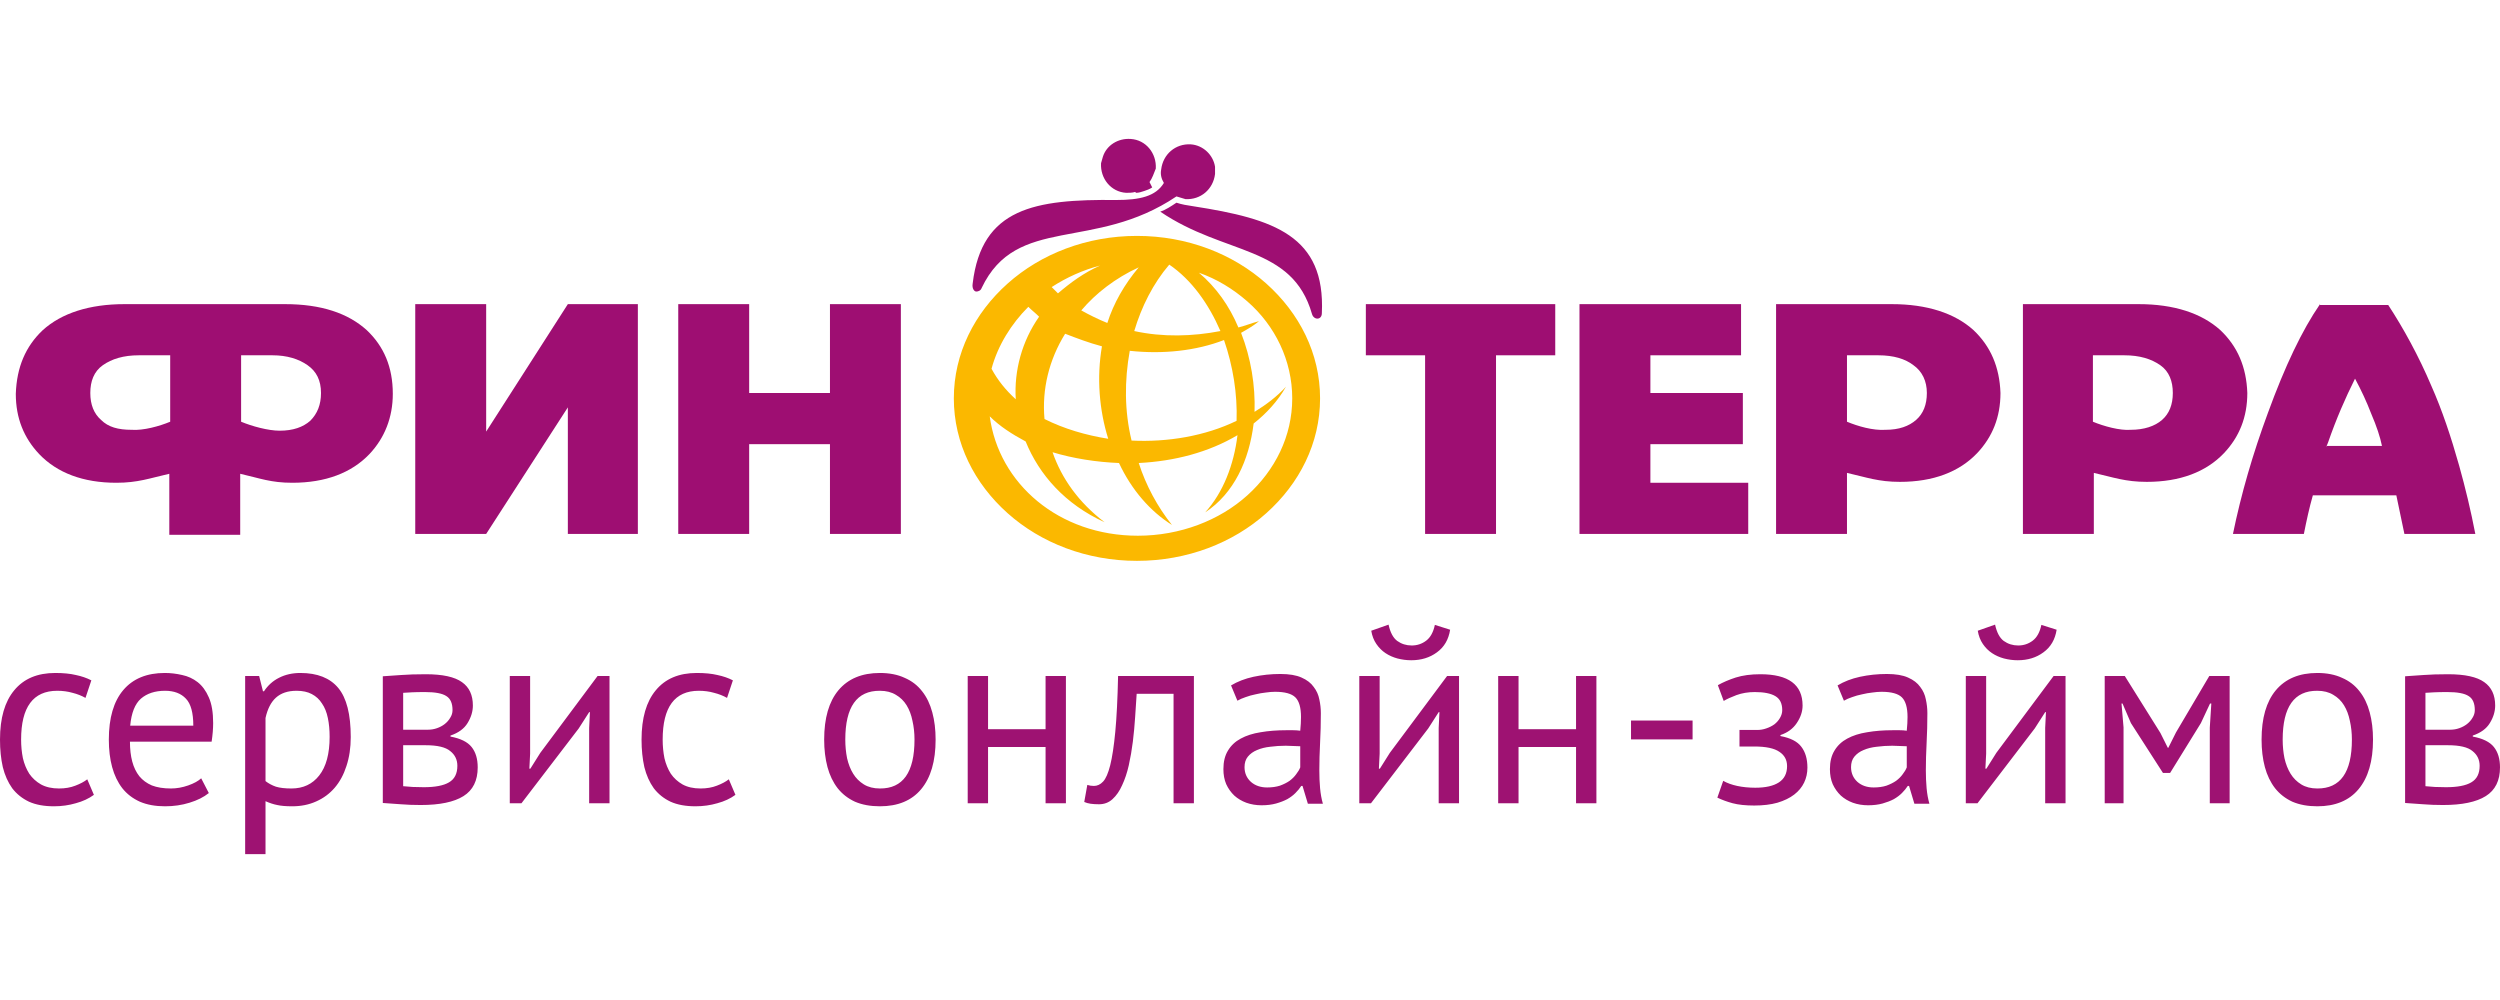
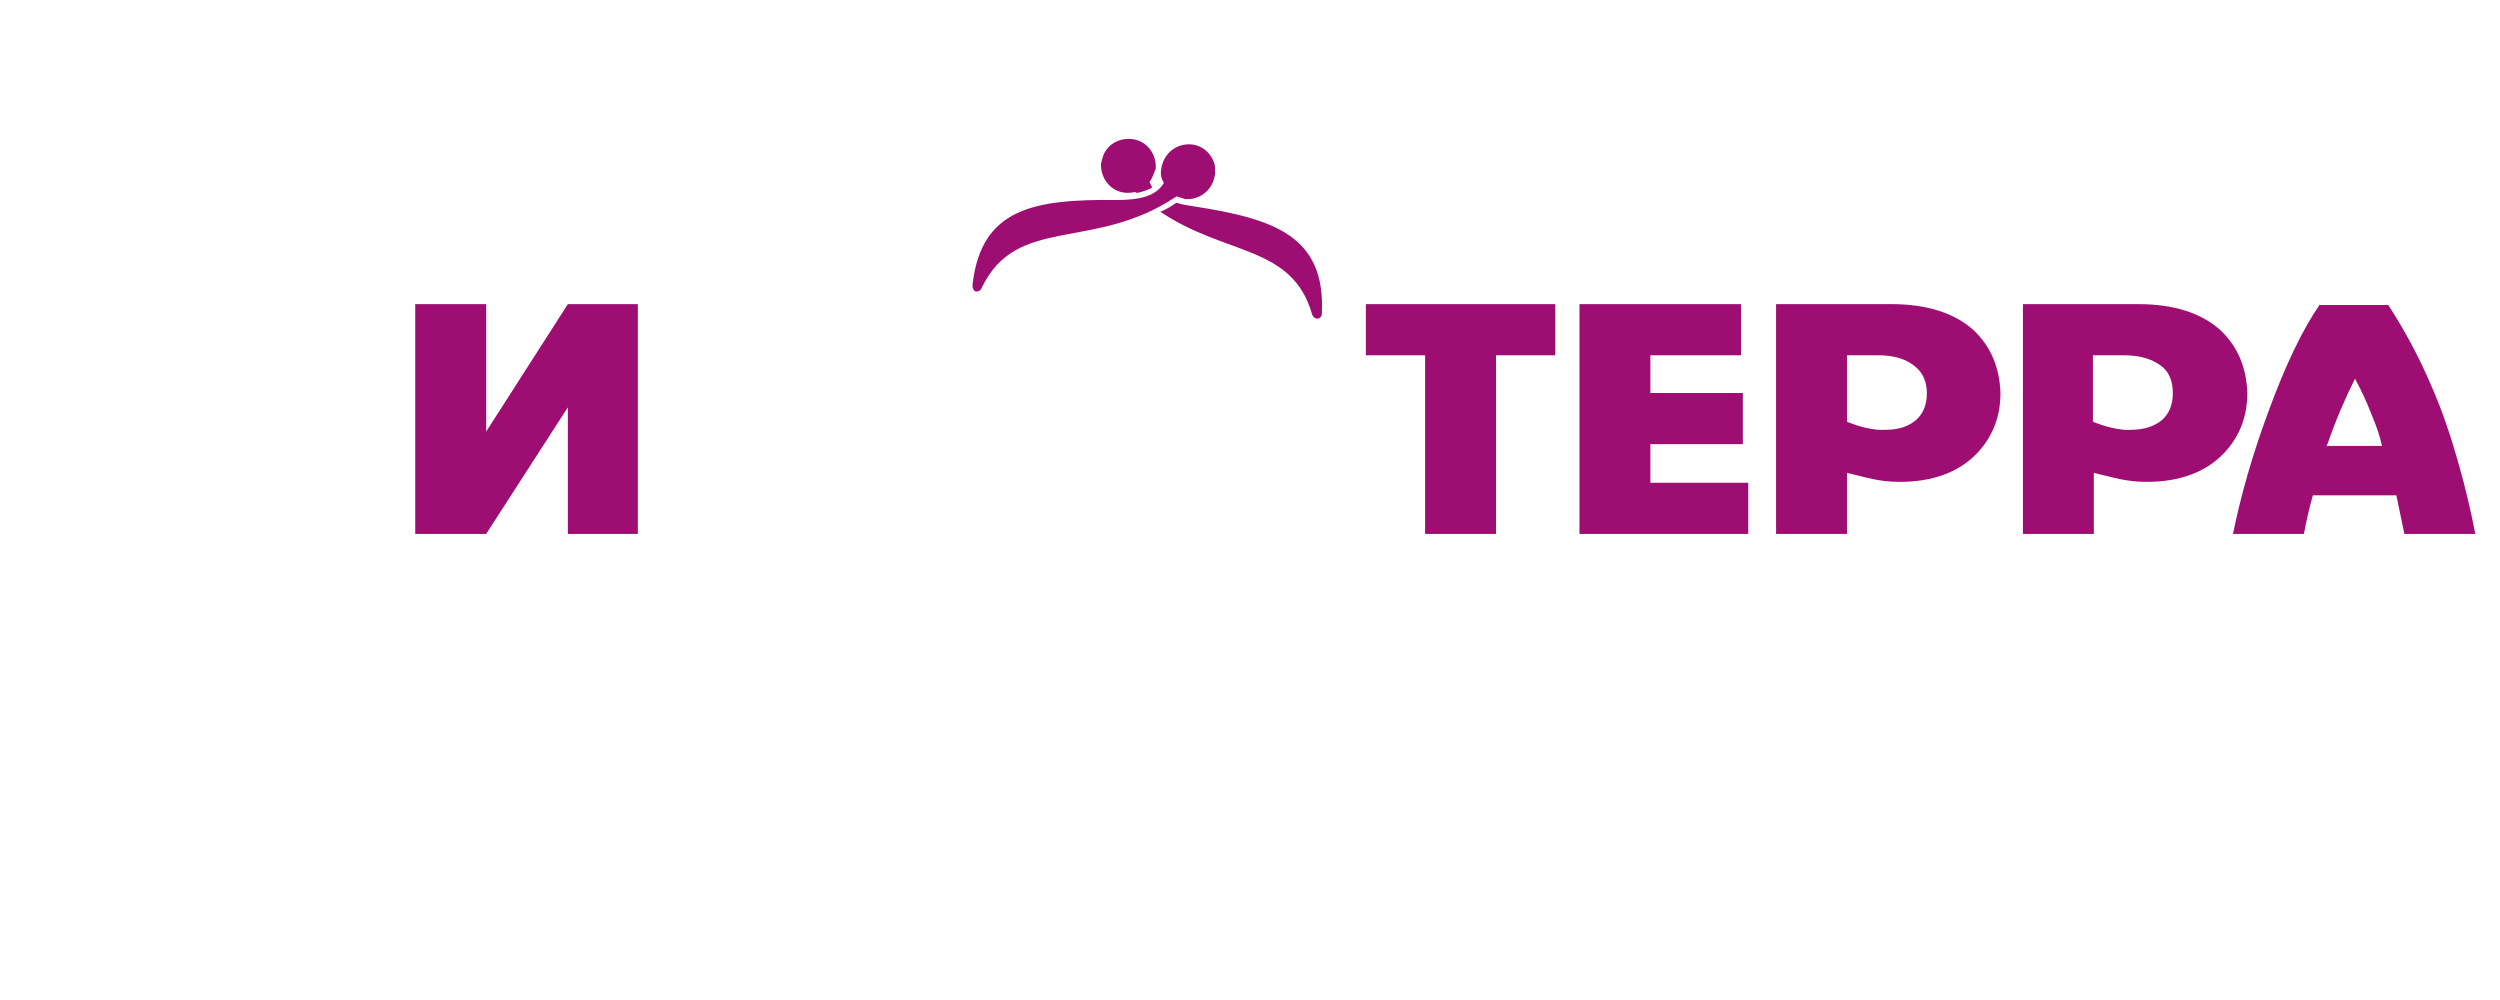
<svg xmlns="http://www.w3.org/2000/svg" width="180" height="72" viewBox="0 0 180 72" fill="none">
-   <path d="M6.76 57.229C6.393 57.497 5.96 57.699 5.459 57.833C4.958 57.98 4.433 58.053 3.884 58.053C3.175 58.053 2.577 57.943 2.088 57.723C1.6 57.491 1.197 57.168 0.879 56.752C0.574 56.325 0.348 55.818 0.202 55.232C0.067 54.633 0 53.974 0 53.253C0 51.702 0.342 50.518 1.026 49.7C1.71 48.869 2.693 48.454 3.975 48.454C4.561 48.454 5.056 48.503 5.459 48.6C5.874 48.686 6.247 48.814 6.577 48.985L6.155 50.249C5.874 50.09 5.563 49.968 5.221 49.883C4.879 49.785 4.513 49.736 4.122 49.736C2.388 49.736 1.52 50.909 1.52 53.253C1.52 53.718 1.563 54.163 1.649 54.591C1.746 55.006 1.899 55.378 2.107 55.708C2.327 56.026 2.607 56.282 2.949 56.478C3.304 56.673 3.737 56.771 4.25 56.771C4.69 56.771 5.081 56.703 5.422 56.569C5.777 56.435 6.064 56.282 6.283 56.111L6.76 57.229ZM15.035 57.1C14.669 57.394 14.205 57.626 13.643 57.797C13.093 57.968 12.507 58.053 11.884 58.053C11.188 58.053 10.584 57.943 10.071 57.723C9.558 57.491 9.136 57.168 8.807 56.752C8.477 56.325 8.233 55.818 8.074 55.232C7.915 54.646 7.836 53.986 7.836 53.253C7.836 51.69 8.184 50.499 8.88 49.681C9.576 48.863 10.571 48.454 11.866 48.454C12.281 48.454 12.696 48.503 13.112 48.6C13.527 48.686 13.899 48.857 14.229 49.113C14.559 49.37 14.828 49.736 15.035 50.212C15.243 50.676 15.347 51.293 15.347 52.063C15.347 52.466 15.31 52.911 15.237 53.4H9.356C9.356 53.937 9.411 54.414 9.521 54.829C9.631 55.244 9.802 55.598 10.034 55.891C10.266 56.172 10.565 56.392 10.932 56.551C11.31 56.697 11.768 56.771 12.306 56.771C12.721 56.771 13.136 56.697 13.551 56.551C13.966 56.404 14.278 56.233 14.486 56.038L15.035 57.1ZM11.884 49.736C11.164 49.736 10.584 49.925 10.144 50.304C9.716 50.683 9.46 51.33 9.375 52.246H13.918C13.918 51.318 13.741 50.67 13.386 50.304C13.032 49.925 12.531 49.736 11.884 49.736ZM17.651 48.674H18.659L18.934 49.773H19.007C19.288 49.345 19.648 49.022 20.088 48.802C20.54 48.57 21.053 48.454 21.627 48.454C22.848 48.454 23.758 48.814 24.356 49.535C24.955 50.255 25.254 51.434 25.254 53.07C25.254 53.84 25.15 54.536 24.942 55.159C24.747 55.769 24.466 56.288 24.1 56.716C23.733 57.143 23.288 57.473 22.762 57.705C22.249 57.937 21.675 58.053 21.04 58.053C20.588 58.053 20.228 58.023 19.959 57.961C19.703 57.913 19.422 57.821 19.117 57.687V61.497H17.651V48.674ZM21.352 49.736C20.729 49.736 20.234 49.901 19.868 50.231C19.514 50.548 19.263 51.037 19.117 51.696V56.239C19.337 56.41 19.587 56.545 19.868 56.642C20.149 56.728 20.521 56.771 20.985 56.771C21.828 56.771 22.494 56.459 22.982 55.836C23.483 55.201 23.733 54.273 23.733 53.052C23.733 52.551 23.691 52.099 23.605 51.696C23.52 51.281 23.379 50.933 23.184 50.652C23 50.359 22.756 50.133 22.451 49.974C22.158 49.816 21.791 49.736 21.352 49.736ZM27.562 48.692C27.99 48.667 28.436 48.637 28.9 48.6C29.376 48.564 29.962 48.545 30.658 48.545C31.867 48.545 32.734 48.735 33.26 49.113C33.785 49.48 34.047 50.041 34.047 50.799C34.047 51.226 33.919 51.647 33.663 52.063C33.418 52.466 33.009 52.765 32.435 52.96V53.034C33.156 53.168 33.663 53.418 33.956 53.785C34.249 54.151 34.395 54.64 34.395 55.25C34.395 56.203 34.053 56.893 33.37 57.32C32.686 57.748 31.66 57.961 30.292 57.961C29.779 57.961 29.303 57.943 28.863 57.907C28.423 57.882 27.99 57.852 27.562 57.815V48.692ZM29.028 56.606C29.26 56.63 29.486 56.649 29.706 56.661C29.938 56.673 30.206 56.679 30.512 56.679C31.33 56.679 31.934 56.563 32.325 56.331C32.728 56.099 32.93 55.702 32.93 55.14C32.93 54.701 32.759 54.346 32.417 54.078C32.087 53.797 31.495 53.656 30.64 53.656H29.028V56.606ZM30.823 52.539C31.043 52.539 31.257 52.502 31.464 52.429C31.672 52.356 31.855 52.258 32.014 52.136C32.185 52.002 32.319 51.849 32.417 51.678C32.527 51.507 32.582 51.324 32.582 51.128C32.582 50.64 32.435 50.304 32.142 50.121C31.849 49.925 31.336 49.828 30.603 49.828C30.212 49.828 29.901 49.834 29.669 49.846C29.449 49.858 29.235 49.87 29.028 49.883V52.539H30.823ZM42.419 52.411L42.474 51.275H42.419L41.669 52.447L37.547 57.833H36.704V48.674H38.169V54.261L38.114 55.342H38.188L38.902 54.206L43.024 48.674H43.885V57.833H42.419V52.411ZM52.951 57.229C52.585 57.497 52.151 57.699 51.651 57.833C51.15 57.98 50.625 58.053 50.075 58.053C49.367 58.053 48.768 57.943 48.28 57.723C47.791 57.491 47.388 57.168 47.071 56.752C46.766 56.325 46.539 55.818 46.393 55.232C46.259 54.633 46.191 53.974 46.191 53.253C46.191 51.702 46.533 50.518 47.217 49.7C47.901 48.869 48.884 48.454 50.167 48.454C50.753 48.454 51.248 48.503 51.651 48.6C52.066 48.686 52.438 48.814 52.768 48.985L52.347 50.249C52.066 50.09 51.754 49.968 51.412 49.883C51.071 49.785 50.704 49.736 50.313 49.736C48.579 49.736 47.712 50.909 47.712 53.253C47.712 53.718 47.755 54.163 47.84 54.591C47.938 55.006 48.09 55.378 48.298 55.708C48.518 56.026 48.799 56.282 49.141 56.478C49.495 56.673 49.929 56.771 50.441 56.771C50.881 56.771 51.272 56.703 51.614 56.569C51.968 56.435 52.255 56.282 52.475 56.111L52.951 57.229ZM59.34 53.253C59.34 51.702 59.682 50.518 60.366 49.7C61.062 48.869 62.058 48.454 63.352 48.454C64.036 48.454 64.629 48.57 65.129 48.802C65.642 49.022 66.064 49.345 66.393 49.773C66.723 50.188 66.967 50.695 67.126 51.293C67.285 51.88 67.364 52.533 67.364 53.253C67.364 54.804 67.016 55.995 66.32 56.826C65.636 57.644 64.647 58.053 63.352 58.053C62.668 58.053 62.07 57.943 61.557 57.723C61.056 57.491 60.641 57.168 60.311 56.752C59.982 56.325 59.737 55.818 59.579 55.232C59.42 54.633 59.34 53.974 59.34 53.253ZM60.861 53.253C60.861 53.718 60.904 54.163 60.989 54.591C61.087 55.018 61.233 55.391 61.429 55.708C61.624 56.026 61.881 56.282 62.198 56.478C62.516 56.673 62.901 56.771 63.352 56.771C65.013 56.783 65.844 55.611 65.844 53.253C65.844 52.777 65.795 52.325 65.697 51.898C65.612 51.47 65.471 51.098 65.276 50.78C65.08 50.463 64.824 50.212 64.507 50.029C64.189 49.834 63.804 49.736 63.352 49.736C61.691 49.724 60.861 50.896 60.861 53.253ZM75.281 53.785H71.14V57.833H69.675V48.674H71.14V52.502H75.281V48.674H76.746V57.833H75.281V53.785ZM84.496 49.956H81.84C81.803 50.469 81.766 51.025 81.73 51.623C81.693 52.209 81.638 52.801 81.565 53.4C81.492 53.986 81.394 54.554 81.272 55.104C81.15 55.641 80.991 56.117 80.795 56.532C80.612 56.948 80.38 57.284 80.099 57.54C79.831 57.784 79.507 57.907 79.128 57.907C78.896 57.907 78.695 57.894 78.524 57.87C78.353 57.845 78.2 57.803 78.066 57.742L78.286 56.514C78.432 56.563 78.591 56.587 78.762 56.587C79.006 56.587 79.226 56.484 79.421 56.276C79.617 56.069 79.788 55.678 79.934 55.104C80.081 54.517 80.203 53.711 80.301 52.685C80.398 51.66 80.466 50.322 80.502 48.674H85.961V57.833H84.496V49.956ZM88.635 49.351C89.099 49.071 89.636 48.863 90.247 48.729C90.87 48.594 91.517 48.527 92.189 48.527C92.824 48.527 93.331 48.613 93.709 48.783C94.1 48.955 94.393 49.18 94.588 49.461C94.796 49.73 94.93 50.029 94.992 50.359C95.065 50.689 95.101 51.019 95.101 51.348C95.101 52.081 95.083 52.795 95.046 53.492C95.01 54.188 94.992 54.847 94.992 55.47C94.992 55.922 95.01 56.349 95.046 56.752C95.083 57.155 95.15 57.528 95.248 57.87H94.167L93.782 56.587H93.691C93.581 56.758 93.44 56.929 93.269 57.1C93.111 57.259 92.915 57.406 92.683 57.54C92.451 57.662 92.183 57.766 91.877 57.852C91.572 57.937 91.224 57.98 90.833 57.98C90.442 57.98 90.076 57.919 89.734 57.797C89.404 57.674 89.117 57.504 88.873 57.284C88.629 57.052 88.433 56.777 88.287 56.459C88.152 56.142 88.085 55.782 88.085 55.378C88.085 54.841 88.195 54.395 88.415 54.041C88.635 53.675 88.94 53.388 89.331 53.18C89.734 52.96 90.21 52.808 90.76 52.722C91.322 52.624 91.938 52.576 92.61 52.576C92.781 52.576 92.946 52.576 93.105 52.576C93.276 52.576 93.447 52.588 93.618 52.612C93.654 52.246 93.672 51.916 93.672 51.623C93.672 50.951 93.538 50.481 93.269 50.212C93.001 49.944 92.512 49.809 91.804 49.809C91.596 49.809 91.37 49.828 91.126 49.864C90.894 49.889 90.65 49.931 90.393 49.993C90.149 50.041 89.911 50.109 89.679 50.194C89.459 50.267 89.264 50.353 89.093 50.451L88.635 49.351ZM91.236 56.697C91.578 56.697 91.883 56.655 92.152 56.569C92.421 56.471 92.653 56.355 92.848 56.221C93.043 56.075 93.202 55.916 93.324 55.745C93.459 55.574 93.556 55.409 93.618 55.25V53.73C93.447 53.718 93.269 53.711 93.086 53.711C92.915 53.699 92.744 53.693 92.573 53.693C92.195 53.693 91.822 53.718 91.456 53.766C91.102 53.803 90.784 53.882 90.503 54.005C90.235 54.114 90.015 54.273 89.844 54.481C89.685 54.676 89.606 54.927 89.606 55.232C89.606 55.659 89.758 56.014 90.064 56.294C90.369 56.563 90.76 56.697 91.236 56.697ZM103.585 52.411L103.64 51.275H103.585L102.834 52.447L98.712 57.833H97.869V48.674H99.335V54.261L99.28 55.342H99.353L100.068 54.206L104.189 48.674H105.05V57.833H103.585V52.411ZM99.976 44.973C100.098 45.535 100.306 45.926 100.599 46.146C100.904 46.365 101.252 46.475 101.643 46.475C102.034 46.475 102.382 46.359 102.687 46.127C102.992 45.895 103.2 45.517 103.31 44.992L104.409 45.34C104.299 46.048 103.982 46.591 103.456 46.97C102.944 47.349 102.327 47.538 101.606 47.538C101.276 47.538 100.947 47.495 100.617 47.41C100.3 47.324 100.013 47.196 99.756 47.025C99.5 46.854 99.28 46.634 99.097 46.365C98.913 46.097 98.791 45.779 98.73 45.413L99.976 44.973ZM113.475 53.785H109.335V57.833H107.869V48.674H109.335V52.502H113.475V48.674H114.941V57.833H113.475V53.785ZM117.433 51.88H121.866V53.235H117.433V51.88ZM125.243 53.748V52.557H126.525C126.745 52.557 126.959 52.521 127.167 52.447C127.386 52.374 127.582 52.276 127.753 52.154C127.924 52.02 128.058 51.867 128.156 51.696C128.266 51.513 128.321 51.324 128.321 51.128C128.321 50.652 128.156 50.316 127.826 50.121C127.496 49.925 127.002 49.828 126.342 49.828C125.866 49.828 125.426 49.901 125.023 50.048C124.632 50.194 124.327 50.335 124.107 50.469L123.686 49.333C124.052 49.126 124.48 48.942 124.968 48.783C125.469 48.625 126.061 48.545 126.745 48.545C128.773 48.545 129.786 49.297 129.786 50.799C129.786 51.226 129.646 51.647 129.365 52.063C129.096 52.466 128.705 52.753 128.192 52.924V52.997C128.913 53.131 129.414 53.388 129.695 53.766C129.988 54.145 130.134 54.646 130.134 55.269C130.134 55.659 130.055 56.02 129.896 56.349C129.737 56.679 129.499 56.966 129.182 57.21C128.864 57.455 128.461 57.65 127.973 57.797C127.496 57.931 126.941 57.998 126.306 57.998C125.683 57.998 125.164 57.943 124.748 57.833C124.345 57.723 123.979 57.589 123.649 57.43L124.071 56.221C124.351 56.38 124.687 56.502 125.078 56.587C125.481 56.673 125.915 56.716 126.379 56.716C127.124 56.716 127.692 56.587 128.082 56.331C128.473 56.075 128.669 55.684 128.669 55.159C128.669 54.719 128.486 54.377 128.119 54.133C127.753 53.876 127.148 53.748 126.306 53.748H125.243ZM132.304 49.351C132.768 49.071 133.305 48.863 133.916 48.729C134.539 48.594 135.186 48.527 135.858 48.527C136.493 48.527 137 48.613 137.378 48.783C137.769 48.955 138.062 49.18 138.258 49.461C138.465 49.73 138.6 50.029 138.661 50.359C138.734 50.689 138.771 51.019 138.771 51.348C138.771 52.081 138.752 52.795 138.716 53.492C138.679 54.188 138.661 54.847 138.661 55.47C138.661 55.922 138.679 56.349 138.716 56.752C138.752 57.155 138.82 57.528 138.917 57.87H137.836L137.452 56.587H137.36C137.25 56.758 137.11 56.929 136.939 57.1C136.78 57.259 136.585 57.406 136.353 57.54C136.121 57.662 135.852 57.766 135.547 57.852C135.241 57.937 134.893 57.98 134.502 57.98C134.112 57.98 133.745 57.919 133.403 57.797C133.073 57.674 132.786 57.504 132.542 57.284C132.298 57.052 132.103 56.777 131.956 56.459C131.822 56.142 131.754 55.782 131.754 55.378C131.754 54.841 131.864 54.395 132.084 54.041C132.304 53.675 132.609 53.388 133 53.18C133.403 52.96 133.879 52.808 134.429 52.722C134.991 52.624 135.608 52.576 136.279 52.576C136.45 52.576 136.615 52.576 136.774 52.576C136.945 52.576 137.116 52.588 137.287 52.612C137.323 52.246 137.342 51.916 137.342 51.623C137.342 50.951 137.207 50.481 136.939 50.212C136.67 49.944 136.182 49.809 135.473 49.809C135.266 49.809 135.04 49.828 134.795 49.864C134.563 49.889 134.319 49.931 134.063 49.993C133.818 50.041 133.58 50.109 133.348 50.194C133.128 50.267 132.933 50.353 132.762 50.451L132.304 49.351ZM134.905 56.697C135.247 56.697 135.553 56.655 135.821 56.569C136.09 56.471 136.322 56.355 136.517 56.221C136.713 56.075 136.872 55.916 136.994 55.745C137.128 55.574 137.226 55.409 137.287 55.25V53.73C137.116 53.718 136.939 53.711 136.756 53.711C136.585 53.699 136.414 53.693 136.243 53.693C135.864 53.693 135.492 53.718 135.125 53.766C134.771 53.803 134.453 53.882 134.173 54.005C133.904 54.114 133.684 54.273 133.513 54.481C133.354 54.676 133.275 54.927 133.275 55.232C133.275 55.659 133.428 56.014 133.733 56.294C134.038 56.563 134.429 56.697 134.905 56.697ZM147.253 52.411L147.308 51.275H147.253L146.502 52.447L142.381 57.833H141.538V48.674H143.003V54.261L142.948 55.342H143.022L143.736 54.206L147.858 48.674H148.719V57.833H147.253V52.411ZM143.645 44.973C143.767 45.535 143.974 45.926 144.267 46.146C144.573 46.365 144.921 46.475 145.312 46.475C145.702 46.475 146.051 46.359 146.356 46.127C146.661 45.895 146.869 45.517 146.979 44.992L148.078 45.34C147.968 46.048 147.65 46.591 147.125 46.97C146.612 47.349 145.996 47.538 145.275 47.538C144.945 47.538 144.616 47.495 144.286 47.41C143.968 47.324 143.681 47.196 143.425 47.025C143.168 46.854 142.948 46.634 142.765 46.365C142.582 46.097 142.46 45.779 142.399 45.413L143.645 44.973ZM159.105 52.392L159.215 50.652H159.123L158.464 52.063L156.247 55.653H155.734L153.426 52.063L152.821 50.652H152.748L152.895 52.374V57.833H151.539V48.674H152.986L155.551 52.777L156.082 53.84H156.119L156.669 52.74L159.068 48.674H160.534V57.833H159.105V52.392ZM162.833 53.253C162.833 51.702 163.175 50.518 163.859 49.7C164.555 48.869 165.55 48.454 166.845 48.454C167.529 48.454 168.121 48.57 168.622 48.802C169.135 49.022 169.556 49.345 169.886 49.773C170.216 50.188 170.46 50.695 170.619 51.293C170.777 51.88 170.857 52.533 170.857 53.253C170.857 54.804 170.509 55.995 169.813 56.826C169.129 57.644 168.139 58.053 166.845 58.053C166.161 58.053 165.562 57.943 165.05 57.723C164.549 57.491 164.134 57.168 163.804 56.752C163.474 56.325 163.23 55.818 163.071 55.232C162.912 54.633 162.833 53.974 162.833 53.253ZM164.353 53.253C164.353 53.718 164.396 54.163 164.482 54.591C164.579 55.018 164.726 55.391 164.921 55.708C165.117 56.026 165.373 56.282 165.691 56.478C166.008 56.673 166.393 56.771 166.845 56.771C168.506 56.783 169.336 55.611 169.336 53.253C169.336 52.777 169.287 52.325 169.19 51.898C169.104 51.47 168.964 51.098 168.768 50.78C168.573 50.463 168.316 50.212 167.999 50.029C167.681 49.834 167.297 49.736 166.845 49.736C165.184 49.724 164.353 50.896 164.353 53.253ZM173.167 48.692C173.594 48.667 174.04 48.637 174.504 48.6C174.981 48.564 175.567 48.545 176.263 48.545C177.472 48.545 178.339 48.735 178.864 49.113C179.389 49.48 179.652 50.041 179.652 50.799C179.652 51.226 179.524 51.647 179.267 52.063C179.023 52.466 178.614 52.765 178.04 52.96V53.034C178.76 53.168 179.267 53.418 179.56 53.785C179.853 54.151 180 54.64 180 55.25C180 56.203 179.658 56.893 178.974 57.32C178.29 57.748 177.264 57.961 175.897 57.961C175.384 57.961 174.907 57.943 174.468 57.907C174.028 57.882 173.594 57.852 173.167 57.815V48.692ZM174.632 56.606C174.865 56.63 175.09 56.649 175.31 56.661C175.542 56.673 175.811 56.679 176.116 56.679C176.935 56.679 177.539 56.563 177.93 56.331C178.333 56.099 178.534 55.702 178.534 55.14C178.534 54.701 178.363 54.346 178.022 54.078C177.692 53.797 177.099 53.656 176.245 53.656H174.632V56.606ZM176.428 52.539C176.648 52.539 176.861 52.502 177.069 52.429C177.277 52.356 177.46 52.258 177.619 52.136C177.79 52.002 177.924 51.849 178.022 51.678C178.131 51.507 178.186 51.324 178.186 51.128C178.186 50.64 178.04 50.304 177.747 50.121C177.454 49.925 176.941 49.828 176.208 49.828C175.817 49.828 175.506 49.834 175.274 49.846C175.054 49.858 174.84 49.87 174.632 49.883V52.539H176.428Z" fill="#9E1272" />
  <path fill-rule="evenodd" clip-rule="evenodd" d="M84.704 14.594C85.092 14.723 85.479 14.788 85.932 14.853C91.749 15.758 95.432 16.985 95.174 22.544C95.174 23.061 94.592 23.061 94.463 22.608C93.041 17.632 88.194 18.407 83.54 15.24C83.928 15.111 84.316 14.853 84.704 14.594ZM82.765 13.108L82.959 13.495C82.765 13.625 82.571 13.689 82.377 13.754C82.183 13.819 81.989 13.883 81.796 13.883L81.731 13.819C81.537 13.883 81.278 13.883 81.085 13.883C79.986 13.819 79.21 12.849 79.275 11.75L79.404 11.298C79.663 10.458 80.503 9.941 81.408 10.005C82.507 10.07 83.282 11.04 83.217 12.138C83.088 12.461 82.959 12.849 82.765 13.108ZM83.799 13.172C83.217 14.142 82.054 14.4 80.374 14.4C74.492 14.336 70.679 14.982 70.033 20.411C69.968 20.799 70.162 20.992 70.291 20.992C70.421 20.992 70.615 20.928 70.679 20.734C73.2 15.434 78.758 18.149 84.704 14.142C84.898 14.206 85.156 14.271 85.35 14.336C86.449 14.4 87.354 13.625 87.483 12.526C87.483 12.332 87.483 12.203 87.483 12.009C87.354 11.169 86.643 10.458 85.738 10.393C84.639 10.329 83.734 11.104 83.605 12.203C83.54 12.526 83.605 12.849 83.799 13.172Z" fill="#9E0E72" />
-   <path fill-rule="evenodd" clip-rule="evenodd" d="M79.34 24.935C78.952 27.197 79.146 29.523 79.792 31.592C78.177 31.333 76.625 30.881 75.204 30.17C75.01 28.037 75.527 25.904 76.69 24.03C77.53 24.353 78.37 24.676 79.34 24.935ZM74.04 22.091C72.812 23.319 71.843 24.87 71.39 26.551C71.843 27.391 72.424 28.102 73.135 28.748C73.006 26.68 73.588 24.547 74.816 22.802C74.557 22.544 74.299 22.35 74.04 22.091ZM79.21 19.118C77.983 19.441 76.819 19.958 75.721 20.669L76.173 21.122C77.078 20.346 78.047 19.635 79.21 19.118ZM87.871 23.836C87.031 21.897 85.803 20.152 84.187 19.053C83.024 20.411 82.183 22.091 81.666 23.836C83.735 24.288 85.867 24.224 87.871 23.836ZM89.034 30.299C89.099 28.36 88.776 26.357 88.129 24.482C86.126 25.258 83.735 25.517 81.343 25.258C80.956 27.391 80.956 29.588 81.473 31.721C84.058 31.85 86.772 31.398 89.034 30.299ZM86.32 19.635C87.548 20.669 88.517 22.026 89.163 23.578C89.681 23.448 90.133 23.255 90.65 23.125C90.262 23.448 89.81 23.707 89.357 23.965C90.068 25.775 90.391 27.779 90.327 29.653C91.167 29.136 91.943 28.554 92.589 27.843C92.007 28.877 91.167 29.782 90.262 30.493C89.939 33.143 88.84 35.534 86.772 36.891C88.065 35.469 88.84 33.466 89.099 31.333C87.031 32.561 84.575 33.207 81.99 33.337C82.507 34.952 83.347 36.504 84.381 37.796C82.83 36.827 81.473 35.276 80.568 33.337C78.952 33.272 77.272 33.014 75.785 32.561C76.431 34.435 77.659 36.18 79.534 37.602C76.69 36.31 74.816 34.177 73.846 31.785C72.877 31.268 71.972 30.687 71.261 29.976C71.907 34.823 76.238 38.572 81.925 38.572C84.963 38.572 87.806 37.473 89.81 35.663C91.813 33.854 93.041 31.398 93.041 28.683C93.041 25.969 91.813 23.448 89.81 21.703C88.776 20.799 87.612 20.088 86.32 19.635ZM81.86 16.985C85.48 16.985 88.776 18.278 91.167 20.411C93.558 22.544 95.045 25.452 95.045 28.683C95.045 31.915 93.558 34.823 91.167 36.956C88.776 39.089 85.48 40.381 81.86 40.381C78.241 40.381 74.945 39.089 72.554 36.956C70.162 34.823 68.676 31.915 68.676 28.683C68.676 25.452 70.162 22.544 72.554 20.411C74.945 18.278 78.241 16.985 81.86 16.985ZM81.99 19.247C80.956 20.475 80.18 21.833 79.728 23.255C79.081 22.996 78.435 22.673 77.853 22.35C78.887 21.122 80.309 20.023 81.99 19.247Z" fill="#FBB800" />
  <path fill-rule="evenodd" clip-rule="evenodd" d="M35.004 21.898H29.898V38.443H35.004L40.885 29.33V38.443H45.926V21.898H40.885L35.004 31.075V21.898Z" fill="#9E0E72" />
-   <path fill-rule="evenodd" clip-rule="evenodd" d="M48.834 21.898H53.94V28.296H59.757V21.898H64.862V38.443H59.757V31.98H53.94V38.443H48.834V21.898Z" fill="#9E0E72" />
-   <path fill-rule="evenodd" clip-rule="evenodd" d="M23.112 28.296C23.112 27.391 22.789 26.745 22.142 26.292C21.496 25.84 20.656 25.581 19.622 25.581H17.36V30.364C18.136 30.687 19.299 31.01 20.139 31.01C21.108 31.01 21.819 30.752 22.336 30.299C22.853 29.782 23.112 29.136 23.112 28.296ZM12.254 30.364V25.581H9.992C8.893 25.581 8.053 25.84 7.407 26.292C6.761 26.745 6.502 27.456 6.502 28.296C6.502 29.136 6.761 29.782 7.278 30.235C7.795 30.752 8.506 30.946 9.475 30.946C10.315 31.01 11.479 30.687 12.254 30.364ZM3.077 23.772C4.434 22.544 6.437 21.898 8.958 21.898H12.19H17.295H20.527C23.112 21.898 25.051 22.544 26.408 23.772C27.636 24.935 28.282 26.422 28.282 28.36C28.282 30.041 27.701 31.527 26.602 32.691C25.309 34.048 23.435 34.759 21.044 34.759C19.493 34.759 18.717 34.436 17.295 34.112V38.507H12.19V34.112C10.768 34.436 9.927 34.759 8.376 34.759C5.985 34.759 4.111 34.048 2.818 32.691C1.719 31.527 1.138 30.105 1.138 28.36C1.202 26.422 1.849 24.935 3.077 23.772Z" fill="#9E0E72" />
  <path fill-rule="evenodd" clip-rule="evenodd" d="M132.983 30.364V25.581H135.244C136.343 25.581 137.183 25.84 137.765 26.292C138.411 26.745 138.734 27.456 138.734 28.296C138.734 29.136 138.476 29.782 137.959 30.235C137.442 30.687 136.731 30.946 135.761 30.946C134.857 31.01 133.758 30.687 132.983 30.364ZM142.096 23.772C140.738 22.544 138.734 21.898 136.214 21.898H127.877V38.443H132.983V34.048C134.405 34.371 135.244 34.694 136.795 34.694C139.187 34.694 141.062 33.983 142.354 32.626C143.452 31.463 144.034 30.041 144.034 28.296C143.969 26.422 143.323 24.935 142.096 23.772Z" fill="#9E0E72" />
  <path fill-rule="evenodd" clip-rule="evenodd" d="M98.341 21.898H111.978V25.581H107.713V38.443H102.607V25.581H98.341V21.898Z" fill="#9E0E72" />
  <path fill-rule="evenodd" clip-rule="evenodd" d="M150.69 30.364V25.581H152.953C154.052 25.581 154.892 25.84 155.538 26.292C156.184 26.745 156.443 27.456 156.443 28.296C156.443 29.136 156.184 29.782 155.667 30.235C155.15 30.687 154.375 30.946 153.406 30.946C152.63 31.01 151.467 30.687 150.69 30.364ZM159.868 23.772C158.511 22.544 156.508 21.898 153.987 21.898H145.65V38.443H150.756V34.048C152.177 34.371 153.018 34.694 154.569 34.694C156.96 34.694 158.834 33.983 160.127 32.626C161.226 31.463 161.807 30.041 161.807 28.296C161.743 26.422 161.097 24.935 159.868 23.772Z" fill="#9E0E72" />
  <path fill-rule="evenodd" clip-rule="evenodd" d="M167.494 32.174L167.623 31.851C168.206 30.17 168.852 28.684 169.562 27.262C170.015 28.102 170.403 28.942 170.726 29.782C171.114 30.687 171.373 31.463 171.502 32.109H167.494V32.174ZM167.042 21.898C165.75 23.772 164.521 26.357 163.294 29.718C162.195 32.691 161.355 35.599 160.773 38.443H165.879C166.072 37.473 166.267 36.568 166.525 35.664H172.536L173.117 38.443H178.223C177.899 36.762 177.512 35.147 177.06 33.531C176.478 31.463 175.831 29.524 175.056 27.779C174.151 25.646 173.053 23.642 171.954 21.962H167.042V21.898Z" fill="#9E0E72" />
  <path fill-rule="evenodd" clip-rule="evenodd" d="M125.356 25.581V21.898H113.723V38.443H125.873V34.759H118.828V31.98H125.485V28.296H118.828V25.581H125.356Z" fill="#9E0E72" />
</svg>